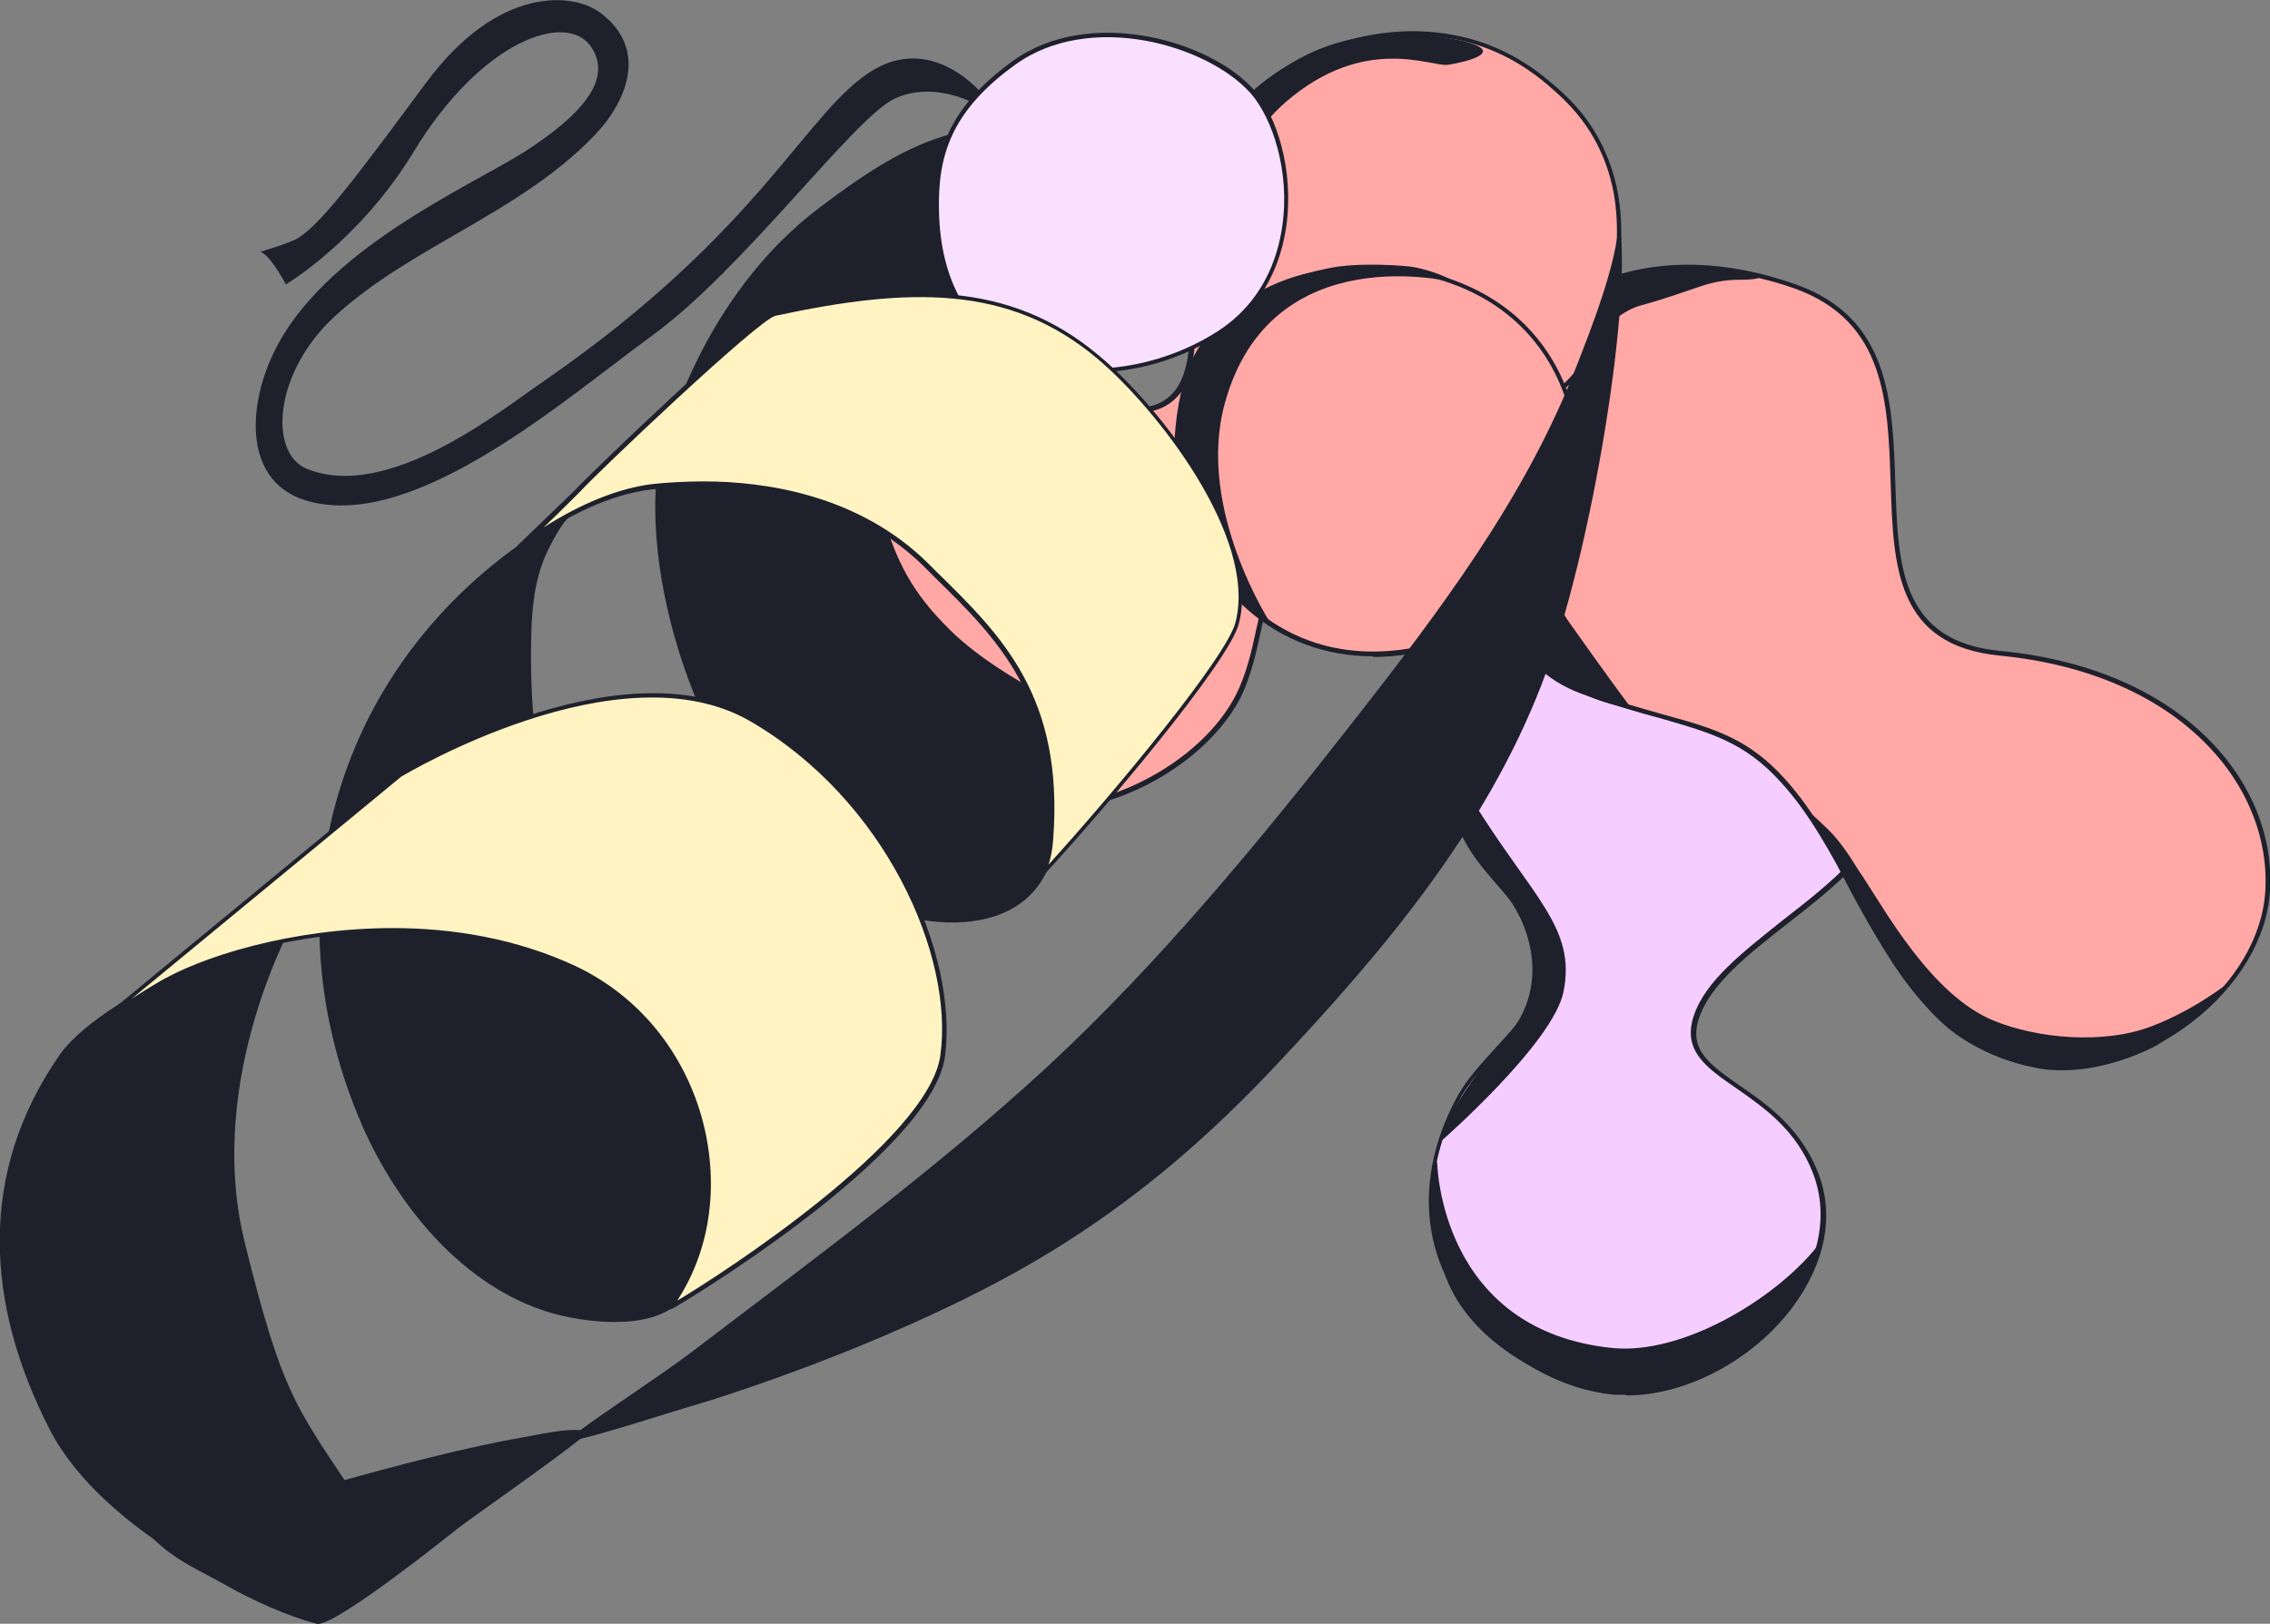
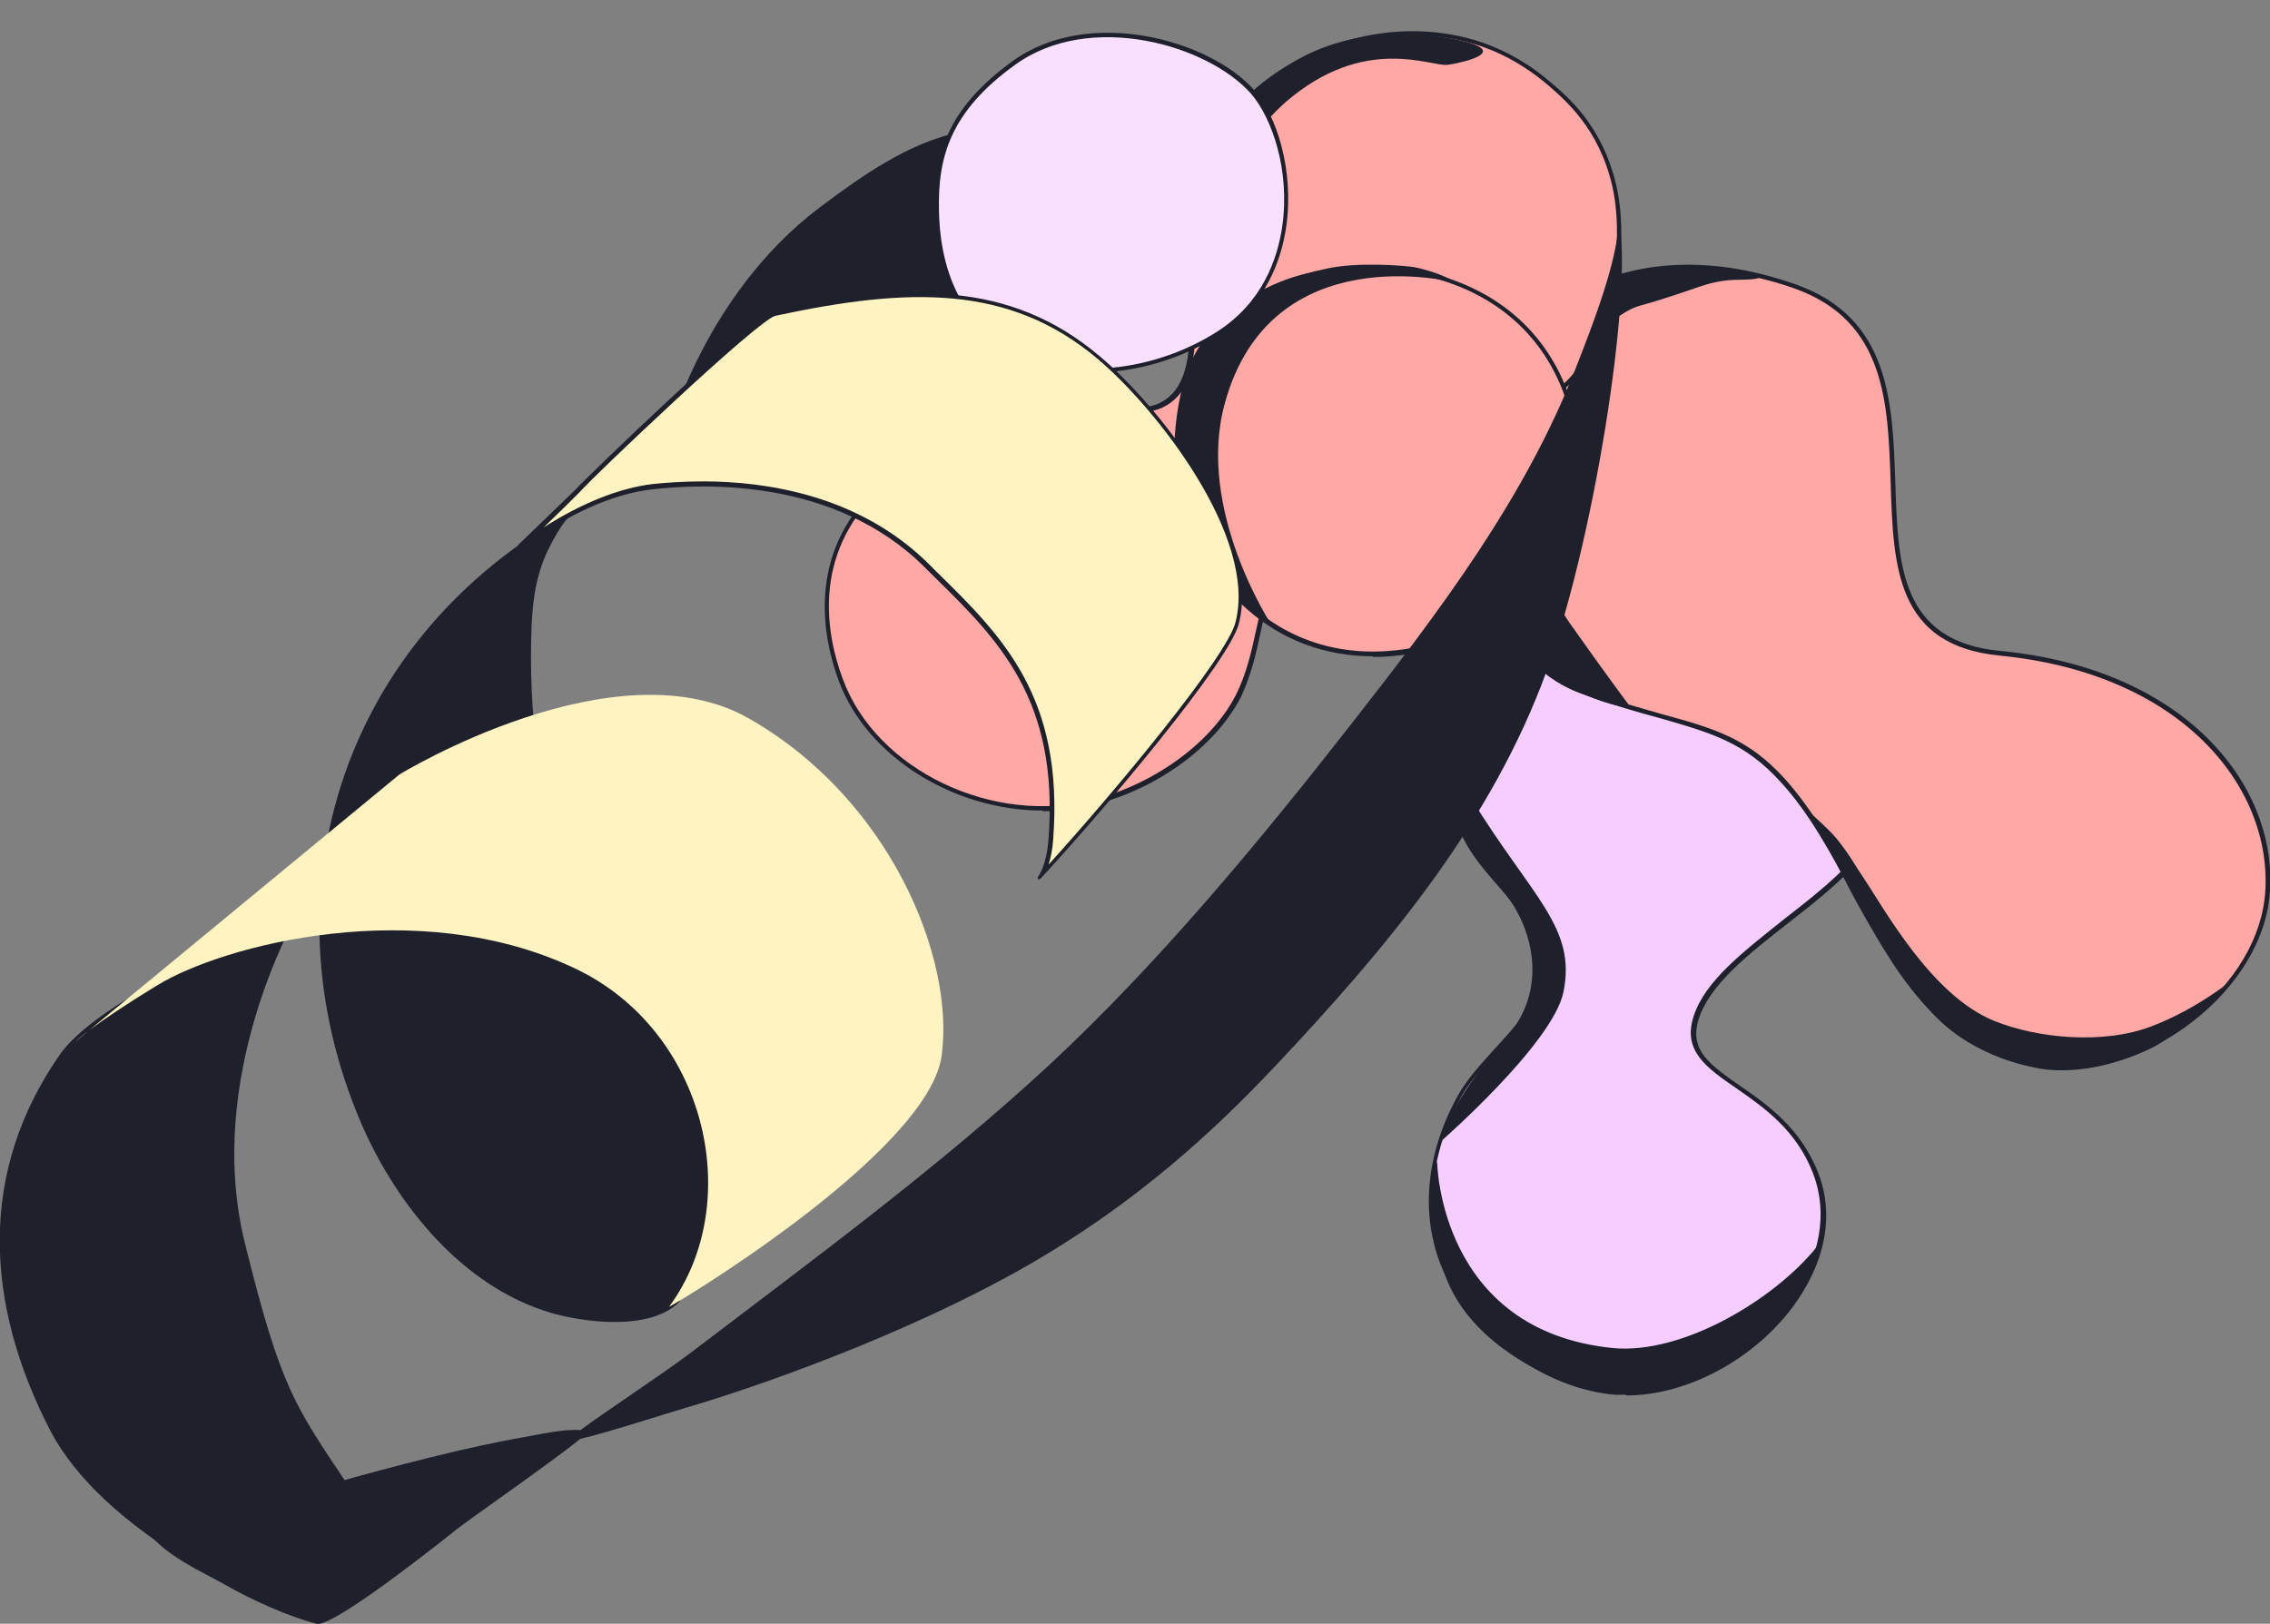
<svg xmlns="http://www.w3.org/2000/svg" id="Layer_2" data-name="Layer 2" viewBox="0 0 33.99 24.32">
  <rect x="0" y="0" width="33.99" height="24.32" fill="#808080" stroke="none" />
  <defs>
    <style>
      .cls-1, .cls-2, .cls-3, .cls-4, .cls-5 {
        fill-rule: evenodd;
      }

      .cls-1, .cls-2, .cls-3, .cls-4, .cls-5, .cls-6 {
        stroke-width: 0px;
      }

      .cls-1, .cls-6 {
        fill: #1e202c;
      }

      .cls-2 {
        fill: #ffa8a5;
      }

      .cls-3 {
        fill: #f5cdff;
      }

      .cls-4 {
        fill: #fff3c2;
      }

      .cls-5 {
        fill: #f9e0ff;
      }
    </style>
  </defs>
  <g id="Layer_1-2" data-name="Layer 1">
    <g>
      <path class="cls-3" d="m23.84,9.1c-.83.44-2.06.58-2.09,2.15-.04,1.96,1.44,2.14,1.37,3.26-.04.74-.91,1.27-1.25,1.89-.58,1.04-.63,2.28.15,3.23.23.28.52.54.83.74.4.26.87.45,1.35.48,1.65.13,3.6-1.68,3-3.27-.52-1.39-2.11-1.38-1.79-2.35.37-1.15,2.78-1.98,2.86-3.33.03-.46-.67-1.93-.94-2.33-.66-.96-2.54-.98-3.47-.48" />
      <path class="cls-6" d="m24.34,20.89c-.05,0-.11,0-.16,0-.45-.04-.93-.21-1.36-.49-.31-.2-.6-.46-.83-.75-.74-.9-.79-2.12-.15-3.26.13-.23.34-.46.54-.68.34-.37.69-.75.71-1.2.03-.48-.23-.78-.53-1.13-.4-.47-.86-1.01-.84-2.13.03-1.28.86-1.63,1.59-1.94.18-.08.36-.15.52-.24h0c.92-.49,2.84-.5,3.52.49.28.41.98,1.89.95,2.35-.05.76-.8,1.35-1.53,1.92-.6.47-1.16.91-1.33,1.42-.16.48.17.7.61,1.01.41.28.92.64,1.18,1.32.24.63.1,1.34-.39,2-.6.8-1.6,1.32-2.48,1.32Zm-.49-11.77c-.16.09-.34.16-.52.24-.75.32-1.53.64-1.55,1.89-.02,1.09.43,1.62.82,2.08.31.36.58.68.55,1.18-.03.48-.38.87-.73,1.24-.21.22-.4.44-.53.66-.63,1.12-.57,2.32.15,3.19.23.28.51.53.82.73.42.27.89.45,1.33.48.9.07,1.96-.46,2.58-1.29.48-.64.61-1.33.38-1.94-.25-.66-.75-1-1.15-1.28-.45-.31-.81-.56-.64-1.08.17-.53.75-.97,1.35-1.45.72-.56,1.46-1.14,1.51-1.87.03-.45-.66-1.9-.94-2.31-.66-.96-2.54-.95-3.43-.47h0Z" />
    </g>
    <path class="cls-1" d="m21.74,11.3s-.08.05-.08.07c0,.29.05.63.13.89.16.51.48.81.77,1.16.26.31.73,1.29-.02,2.14-.88,1-.96,1.53-.96,1.53,0,0,1.67-1.46,1.83-2.23.2-.97-.47-1.42-1.38-2.9-.16-.27-.13-.65-.29-.66Z" />
    <path class="cls-1" d="m21.51,17.41s-.03,0-.1.57c-.01.12.1.63.17.92.22.92,1.09,1.51,1.89,1.82.89.35,1.79-.02,2.27-.23,1.09-.5,1.62-2.01,1.46-1.81-.64.79-2.01,1.61-3.05,1.51-2.6-.26-2.63-2.78-2.63-2.78Z" />
    <g>
      <path class="cls-2" d="m29.95,9.79c2.76.27,4.09,2.01,4,3.55-.1,1.57-2.04,2.91-3.48,2.62-2.22-.44-2.5-2.85-3.78-4.26-.79-.88-1.46-.78-3-1.33-1.83-.66-1.69-3.6-1.08-4.9.58-1.25,2.31-1.87,4.26-1.18,2.83,1,.06,5.2,3.07,5.49Z" />
      <path class="cls-6" d="m30.87,16.03c-.14,0-.27-.01-.4-.04-1.49-.29-2.12-1.48-2.74-2.62-.31-.58-.63-1.18-1.06-1.65-.54-.6-1.04-.74-1.8-.96-.34-.09-.72-.2-1.19-.37-.55-.2-.96-.61-1.22-1.23-.47-1.14-.31-2.78.13-3.71.54-1.16,2.19-1.94,4.3-1.19,1.41.5,1.45,1.76,1.49,2.98.04,1.22.07,2.37,1.58,2.51,2.77.27,4.13,2.01,4.03,3.59-.04.71-.47,1.43-1.17,1.97-.6.46-1.31.72-1.94.72Zm-5.59-12c-1.19,0-2.2.52-2.63,1.44-.43.91-.59,2.53-.12,3.66.25.6.65,1,1.18,1.2.46.17.85.27,1.19.37.77.21,1.28.36,1.83.97.43.48.76,1.08,1.07,1.67.61,1.13,1.23,2.3,2.69,2.59.7.14,1.58-.12,2.29-.67.69-.53,1.1-1.23,1.14-1.92.09-1.55-1.24-3.25-3.97-3.52-1.56-.15-1.6-1.33-1.64-2.58-.04-1.2-.07-2.43-1.44-2.92-.54-.19-1.08-.28-1.58-.28Z" />
    </g>
    <path class="cls-1" d="m23.91,4.72c-.24-.52.55-.63.64-.65.42-.09.88-.06,1.29-.03.1,0,.91.14.22.15-.5,0-.64.15-1.51.39-.57.16-1.67,1.42-1.62,2.63.03.71.11,1.46.58,2.13.55.78.91,1.26.91,1.26,0,0-.48-.03-1.07-.4-.47-.29-.83-1.03-1.13-2.03-.28-.92.08-1.77.13-1.93.01-.04.17-.08.2-.09.17-.08.34-.18.48-.3.36-.31,1.07-.71.87-1.14Z" />
    <path class="cls-1" d="m27,12.07s.35.55.47.8c.21.44.91,1.8,1.6,2.44.4.37.9.57,1.39.67.6.12,1.27-.04,1.79-.3.19-.1.54-.38.77-.59.13-.12.27-.26.33-.35.03-.04-.45.37-1.13.63-.73.28-1.72.18-2.36-.08-.94-.38-1.64-1.67-1.98-2.18-.1-.14-.17-.29-.38-.55-.1-.13-.51-.49-.51-.49Z" />
    <g>
      <path class="cls-2" d="m15.89,6.01c-1.05-.03-1.97.57-2.74,1.31-1.09,1.04-.75,2.34-.56,2.87.54,1.46,2.37,2.21,3.82,1.82.83-.22,1.73-.8,2.13-1.58.23-.46.28-.99.42-1.47.18-.65.46-1.26.85-1.81.76-1.05,2.42-.55,3.46-1.24.81-.54,1.13-2.12.89-3.12-.2-.87-.71-1.3-1.01-1.55-.41-.35-.89-.58-1.42-.67-1.72-.3-3.63.78-3.82,2.59-.07.62-.02,1.25-.06,1.87-.02.3-.05.67-.26.9-.4.42-.96.12-1.69.1Z" />
      <path class="cls-6" d="m15.61,12.14c-1.31,0-2.62-.79-3.05-1.94-.24-.65-.49-1.9.57-2.9.93-.89,1.8-1.32,2.68-1.32.03,0,.06,0,.09,0h0c.22,0,.44.04.62.07.44.07.78.12,1.04-.16.21-.23.24-.6.26-.88.02-.27.02-.55.02-.82,0-.34,0-.7.04-1.05.08-.78.49-1.48,1.15-1.97.76-.57,1.78-.82,2.71-.65.52.09,1.01.32,1.44.68.3.25.81.68,1.02,1.57.24,1.04-.09,2.62-.91,3.16-.45.3-1.03.38-1.58.45-.74.1-1.44.19-1.86.78-.37.51-.65,1.11-.85,1.79-.05.16-.08.33-.12.5-.07.33-.15.68-.3.99-.37.72-1.21,1.35-2.15,1.6-.27.07-.54.11-.81.11Zm.19-6.1c-.85,0-1.71.43-2.63,1.3-1.03.98-.79,2.19-.55,2.83.5,1.37,2.27,2.21,3.78,1.8.92-.25,1.75-.86,2.11-1.57.15-.3.23-.64.3-.97.04-.17.07-.33.12-.5.2-.69.49-1.3.86-1.82.44-.61,1.19-.71,1.91-.8.55-.07,1.12-.15,1.56-.44.78-.52,1.11-2.09.88-3.09-.2-.86-.7-1.28-.99-1.53-.42-.35-.89-.58-1.41-.67-.92-.16-1.92.08-2.66.64-.64.48-1.04,1.17-1.12,1.93-.04.35-.04.7-.04,1.05,0,.27,0,.55-.02.82-.02.29-.04.68-.27.92-.29.31-.67.25-1.1.18-.19-.03-.4-.06-.62-.07-.03,0-.06,0-.08,0Z" />
    </g>
    <path class="cls-1" d="m17.89,3.29c-.06.4.59-1.09,1.36-1.76,1.19-1.03,2.19-.52,2.43-.56.03,0,.85-.14.38-.31-.19-.07-1.46-.4-2.59.21-1.16.63-1.42,1.36-1.58,2.42Z" />
    <g>
      <path class="cls-2" d="m20.86,4.01c-.86.05-2.66-.16-3.17,2.33-.32,1.58,1.16,4.2,4.04,3.26.69-.23,1.4-.81,1.68-1.51.62-1.56-.02-3.79-2.54-4.07Z" />
      <path class="cls-6" d="m20.56,9.83c-.71,0-1.36-.24-1.88-.7-.78-.69-1.21-1.87-1.02-2.79.47-2.28,2.01-2.32,2.94-2.35.1,0,.18,0,.27,0,0,0,0,0,0,0,1.37.16,2.05.85,2.38,1.41.47.79.54,1.83.19,2.71-.27.67-.95,1.28-1.7,1.53-.41.13-.8.2-1.18.2Zm.3-5.78c-.08,0-.17,0-.26,0-.9.02-2.41.06-2.87,2.29-.19.9.24,2.05,1,2.73.55.49,1.52.97,2.99.49.73-.24,1.4-.84,1.66-1.49.35-.87.27-1.88-.19-2.65-.32-.54-.99-1.22-2.33-1.37Z" />
    </g>
    <path class="cls-1" d="m21.78,4.22s-.21-.14-.61-.22c-.12-.02-.83-.08-1.29.02-1.06.22-1.57.63-1.92,1.17-.42.64-.42,1.79-.34,2.31.18,1.18,1.42,1.86,1.42,1.86,0,0-1.14-1.73-.7-3.32.69-2.52,3.44-1.81,3.44-1.81Z" />
    <path class="cls-1" d="m3.41,19.25c.94-.88-.73-.68-1.63,1.35-.38.85-.08,1.95.64,2.56.28.24.62.39.94.57.42.24.96.48,1.38.59.2.05,1.34-.81,2.13-1.44.21-.16,1.44-1.02,1.82-1.33.4-.09,1.38-.41,1.73-.51,1.16-.35,3.53-1.2,5.31-2.29,1.29-.79,2.36-1.71,3.39-2.81,1.59-1.69,3.11-3.49,3.96-5.68.79-2.05,1.38-5.94,1.16-6.94-.03.63-.41,1.59-.64,2.18-.76,1.96-2.05,3.66-3.34,5.31-1.39,1.78-2.91,3.62-4.57,5.16-1.68,1.55-3.51,2.89-5.32,4.27-.46.35-1.32.91-1.68,1.18-.25-.02-.59.06-.87.11-1.58.27-4.43,1.15-4.51,1.19-.78.4-.76.16-.87-.06-.76-1.57,0-2.48.98-3.4Z" />
    <path class="cls-1" d="m10.9,7.06c-.21-.04-1-.24-.99-.27.06-.21.59-2.34,2.36-3.68,1.39-1.05,2.46-1.63,4.44-.83,1.25.51,2.29,1.22,2.29,1.22,0,0-1.03-.44-2.06-.4-.54.02-1.38.34-1.93.9-1.35,1.4-1.04,1.71-1.53,2.3-.08.09-.14.15-.25.21-.64.33-1.59.71-2.32.56Z" />
-     <path class="cls-1" d="m3.9,3.77c-.06.03,0,0,0,0,0,0,.45-.13.57-.21.36-.22.96-1.04,1.91-2.32C7.46-.22,8.59-.12,9,.2c.71.54.39,1.33-.12,1.85-1.13,1.16-2.73,1.64-3.87,2.69-.91.84-.99,2.04-.42,2.28,1.22.5,2.92-.88,3.55-1.31,3.28-2.26,3.94-4.08,4.95-4.67.83-.48,1.54.21,1.77.56.22.33-.6-.5-1.45-.13-.61.27-2.26,2.55-3.65,3.56-1.28.93-3.52,2.91-5.13,2.48-.98-.26-.93-1.39-.54-2.21.73-1.55,2.93-2.5,3.77-3.03.85-.55,1.32-1.08.99-1.57-.37-.54-1.65-.09-2.66,1.58-.81,1.33-1.91,1.98-1.91,1.98,0,0-.2-.39-.36-.48Z" />
    <g>
      <path class="cls-5" d="m15.18.94c-.97.71-1.17,1.39-1.15,2.22.06,2.69,2.68,2.81,4.21,1.84,1.43-.92,1.12-2.94.52-3.62-.65-.73-2.43-1.26-3.57-.44Z" />
      <path class="cls-6" d="m16.35,5.59c-.44,0-.86-.09-1.21-.28-.51-.27-1.11-.86-1.14-2.15-.02-.83.17-1.53,1.17-2.25h0c1.14-.82,2.95-.31,3.61.44.33.37.6,1.19.48,2.04-.07.49-.3,1.18-1.01,1.63-.58.37-1.26.56-1.9.56Zm-1.15-4.62h0c-.97.7-1.16,1.38-1.14,2.19.02,1,.41,1.72,1.11,2.09.84.45,2.09.33,3.05-.28.69-.44.91-1.1.98-1.58.12-.83-.15-1.62-.47-1.99-.65-.73-2.41-1.24-3.53-.43Z" />
    </g>
    <g>
-       <path class="cls-1" d="m15.48,10.33c.37.78.53,1.64.27,2.52-.42,1.38-2.35,1.07-3.32.38-1.63-1.16-2.73-3.92-2.61-5.95,1.01-.27,2.25-.42,3.35.37.1.07.04.04.04.04.21.71.44,1.18,1.01,1.74.44.44,1.1.81,1.27.9Z" />
      <path class="cls-1" d="m10.24,19.21s-.05.26-.06.28c-.44.46-1.47.31-1.94.17-1.31-.39-2.29-1.6-2.82-2.81-1.53-3.53-.24-7.33,3.15-9.19.06-.03-.08.11-.12.16-.08.11-.15.23-.21.35-.2.38-.26.77-.28,1.19-.05,1.29.09,2.75.68,3.91.64,1.27,1.84,2.02,3.16,2.46.4.13.81.24,1.24.24.05,0,.64-.1.64-.09-.03.17-.53.41-.66.49-.63.37-1.23.67-1.74,1.22-.23.25-.46.5-.62.81-.15.29-.17.62-.43.83" />
      <path class="cls-1" d="m3.9,23.96s-2.35-.99-3.15-2.54c-.98-1.9-1.08-3.87.15-5.63.67-.95,3.53-2.05,3.53-2.05,0,0-1.37,2.38-.77,4.85.55,2.23.75,2.45,1.56,3.67.42.63-1.33,1.7-1.33,1.7Z" />
      <g>
        <path class="cls-4" d="m7.78,8.19s.79-.76.87-.85c.16-.19,2.66-2.59,2.94-2.65,1.92-.41,3.5-.49,4.85.65.93.78,2.41,2.7,2.08,3.98-.14.54-1.95,2.71-2.96,3.8,0,0,.13-.15.16-.57.17-2.21-.85-3.1-1.87-4.11-1.19-1.18-2.94-1.31-4.1-1.17-1.05.13-1.97.9-1.98.9Z" />
        <path class="cls-6" d="m15.57,13.17s-.02,0-.02,0c-.01-.01-.02-.03,0-.05,0,0,.12-.15.15-.55.16-2.09-.75-2.99-1.72-3.94l-.14-.14c-1.34-1.33-3.3-1.25-4.08-1.16-.6.07-1.28.38-1.93.87-.04.03-.04.03-.05.03h0s-.02,0-.03-.02c0-.01,0-.03,0-.04,0,0,.79-.76.87-.84.13-.15,2.66-2.59,2.96-2.66,2.02-.43,3.54-.47,4.88.66.9.75,2.43,2.7,2.09,4.01-.14.56-1.98,2.75-2.97,3.82,0,0-.02.01-.02.01Zm-5.04-5.96c.95,0,2.33.21,3.36,1.22l.14.14c.98.96,1.9,1.87,1.74,4-.01.16-.04.29-.07.38.99-1.09,2.67-3.11,2.8-3.63.33-1.28-1.19-3.21-2.07-3.95-1.32-1.11-2.82-1.07-4.82-.64-.26.06-2.72,2.4-2.92,2.63-.05.05-.32.32-.55.54.56-.36,1.13-.59,1.63-.65.19-.02.46-.04.77-.04Z" />
      </g>
      <g>
        <path class="cls-4" d="m1.13,15.6s.22-.23,1.22-.84c.99-.61,3.9-1.37,6.25-.26,1.98.93,2.57,3.51,1.42,5.07-.03.04,3.88-2.29,4.08-3.76.2-1.47-.78-3.84-2.87-5.04-2-1.16-5.25.83-5.25.83L1.13,15.6Z" />
-         <path class="cls-6" d="m10.03,19.6s-.02,0-.03-.01c0-.01,0-.03,0-.04.54-.74.71-1.74.46-2.72-.26-1.03-.94-1.87-1.87-2.31-2.31-1.09-5.19-.37-6.22.26-.5.3-.8.51-.98.65l-.23.19s-.03,0-.04,0c-.01-.01-.01-.03,0-.04,0,0,.06-.07.25-.2l4.61-3.8s3.29-1.99,5.29-.84c1.23.71,1.93,1.72,2.3,2.44.47.91.68,1.87.58,2.64-.2,1.48-4.06,3.78-4.1,3.79h0Zm-4.15-5.7c.91,0,1.86.16,2.74.57.95.45,1.64,1.3,1.91,2.35.24.95.1,1.91-.39,2.66.66-.39,3.76-2.4,3.94-3.67.21-1.5-.83-3.84-2.85-5.01-1.96-1.13-5.18.81-5.22.83l-4.04,3.33c.11-.07.23-.15.37-.23.65-.4,2.03-.83,3.55-.83Z" />
      </g>
    </g>
  </g>
</svg>